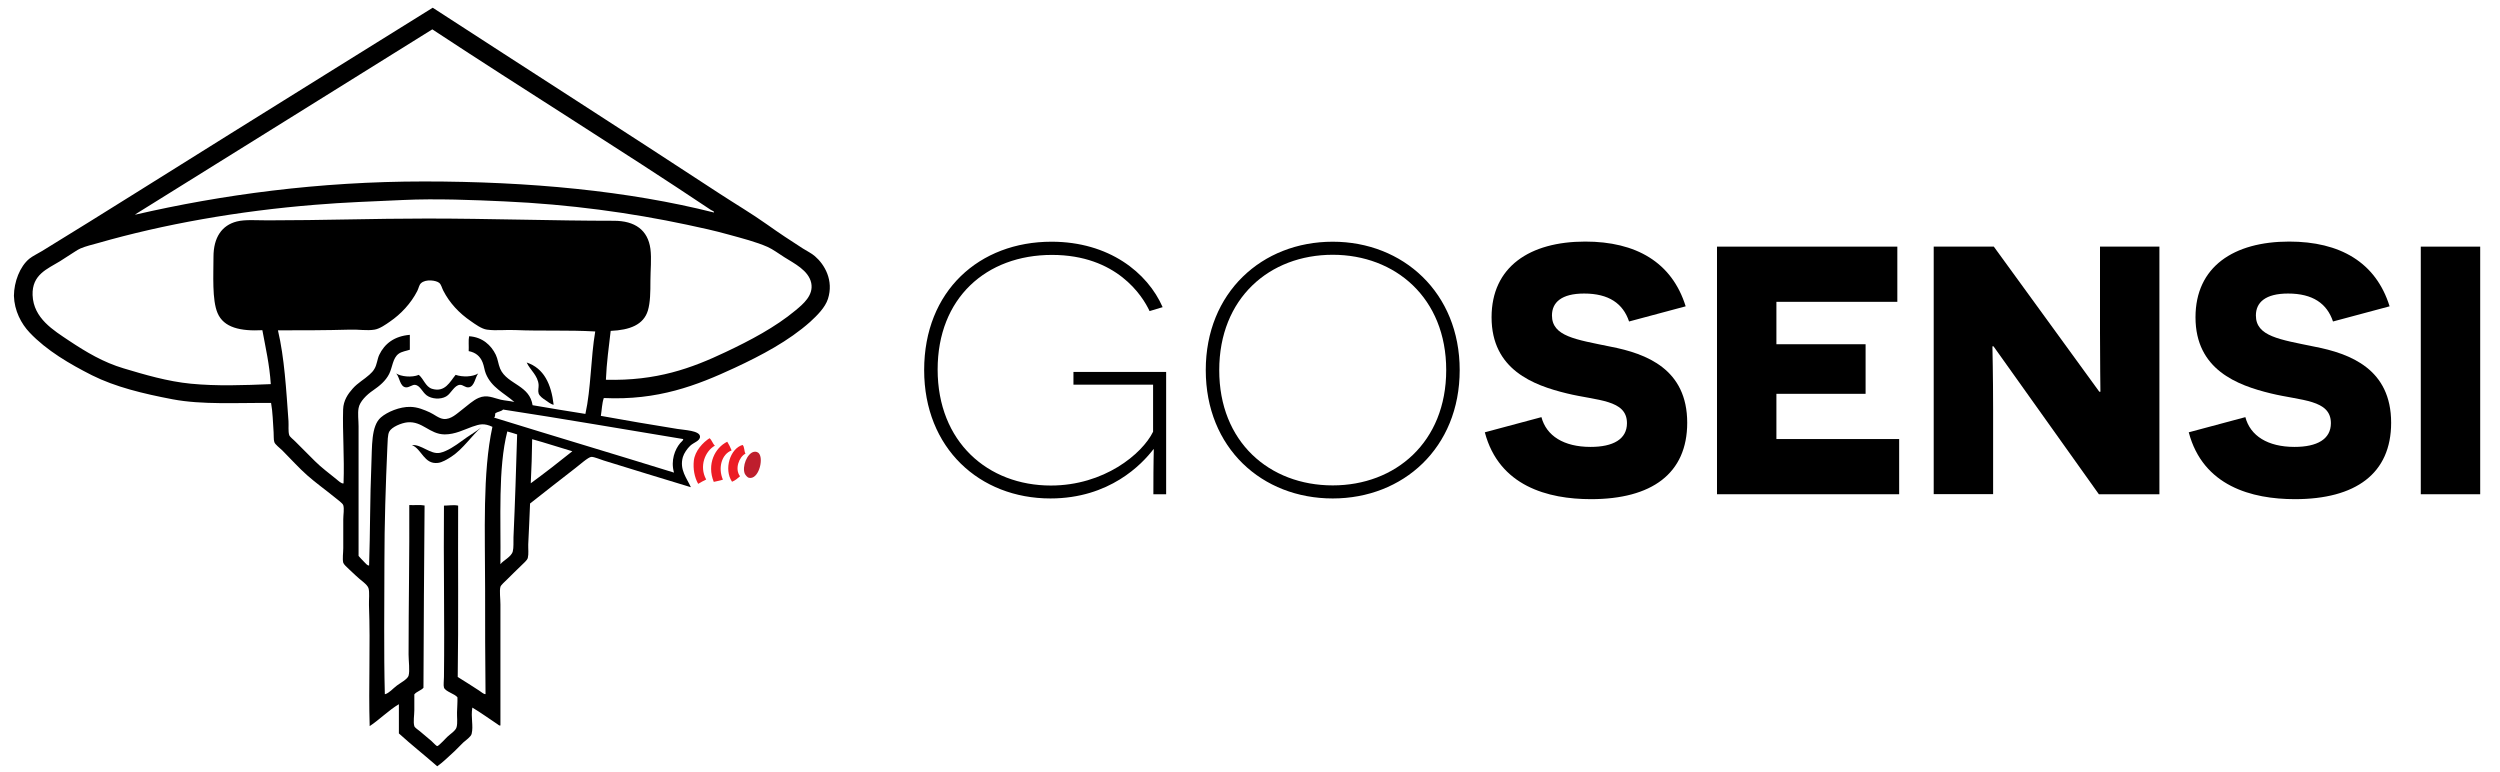
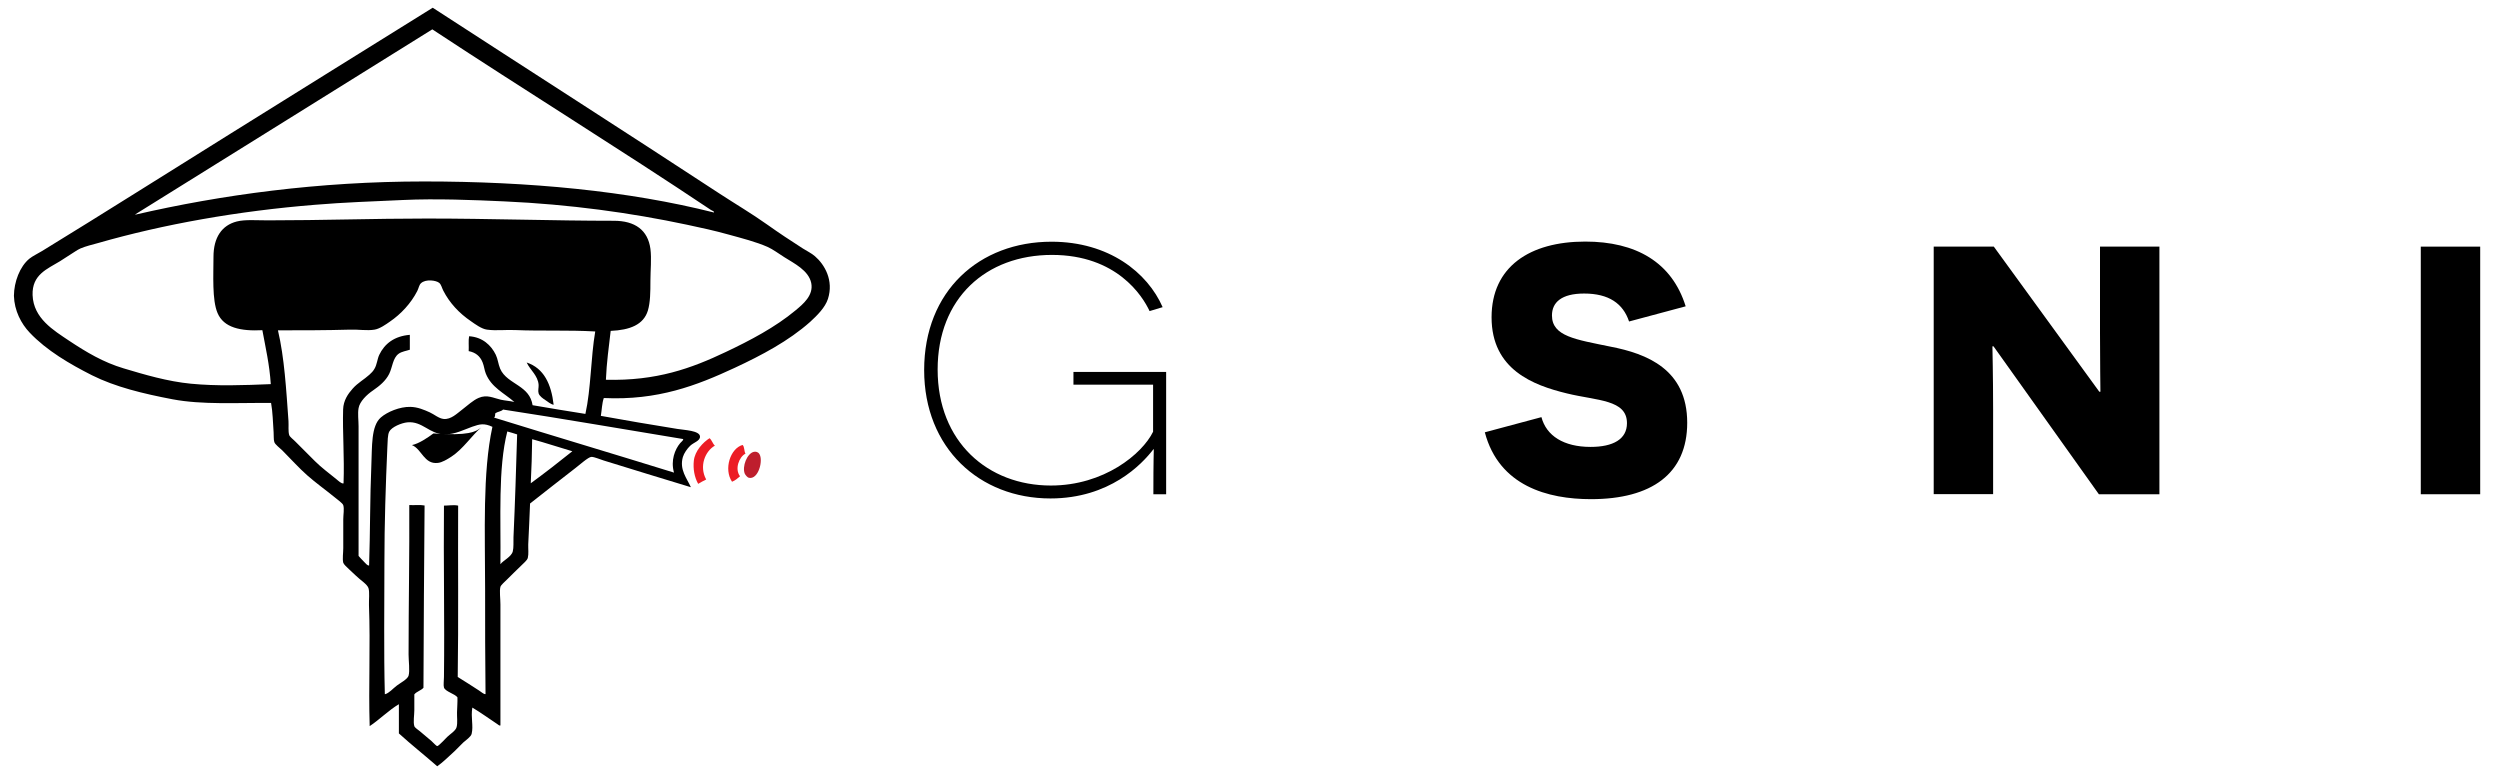
<svg xmlns="http://www.w3.org/2000/svg" version="1.1" id="Layer_1" x="0px" y="0px" viewBox="0 0 178 55" style="enable-background:new 0 0 178 55;" xml:space="preserve" width="178px" height="55px">
  <style type="text/css">
	.st0{fill-rule:evenodd;clip-rule:evenodd;}
	.st1{fill-rule:evenodd;clip-rule:evenodd;fill:#EC1C24;}
	.st2{fill-rule:evenodd;clip-rule:evenodd;fill:#BE1E2D;}
</style>
  <g>
    <g>
      <path d="M82.12,35.19c0-2.52,0.03-2.95,0.03-3.2h-0.03c-0.81,1.06-3.12,3.5-7.33,3.5c-5.04,0-8.99-3.58-8.99-9.14    c0-5.64,3.93-9.14,9.07-9.14c4.08,0,6.83,2.19,7.91,4.66l-0.93,0.28c-0.5-1.08-2.34-4-6.95-4c-4.68,0-8.14,3.07-8.14,8.16    c0,5.16,3.58,8.26,8.06,8.26c3.78,0,6.5-2.24,7.28-3.83v-3.35h-5.67v-0.91h6.6v8.71H82.12z" />
-       <path d="M94.89,17.21c5.01,0,9.04,3.63,9.04,9.14c0,5.54-4.03,9.14-9.04,9.14c-5.04,0-9.04-3.6-9.04-9.14    C85.85,20.83,89.85,17.21,94.89,17.21z M94.89,34.56c4.46,0,8.08-3.07,8.08-8.21c0-5.14-3.63-8.21-8.08-8.21    c-4.51,0-8.08,3.1-8.08,8.21C86.8,31.46,90.38,34.56,94.89,34.56z" />
      <path d="M109.75,29.7c0.35,1.33,1.59,2.12,3.5,2.12c1.61,0,2.59-0.55,2.59-1.69c0-1.69-2.12-1.59-4.28-2.12    c-2.39-0.58-5.36-1.69-5.36-5.42c0-3.6,2.72-5.39,6.67-5.39c3.6,0,6.17,1.46,7.15,4.61l-4.03,1.08c-0.43-1.28-1.44-1.99-3.2-1.99    c-1.61,0-2.29,0.63-2.29,1.56c0,1.49,1.69,1.71,4.16,2.22c2.59,0.5,5.47,1.61,5.47,5.42c0,3.63-2.54,5.44-6.85,5.44    c-3.07,0-6.55-0.93-7.56-4.76L109.75,29.7z" />
-       <path d="M122.24,17.56h12.85v3.93h-8.61v3.02h6.35v3.53h-6.35v3.22h8.74v3.93h-12.97V17.56z" />
      <path d="M141.94,24.66h-0.08c0,0.03,0.05,2.19,0.05,4.48v6.04h-4.23V17.56h4.28l7.51,10.33h0.08c0-0.03-0.03-2.29-0.03-4.21v-6.12    h4.23v17.63h-4.31L141.94,24.66z" />
-       <path d="M159.87,29.7c0.35,1.33,1.59,2.12,3.5,2.12c1.61,0,2.59-0.55,2.59-1.69c0-1.69-2.12-1.59-4.28-2.12    c-2.39-0.58-5.36-1.69-5.36-5.42c0-3.6,2.72-5.39,6.67-5.39c3.6,0,6.17,1.46,7.15,4.61l-4.03,1.08c-0.43-1.28-1.44-1.99-3.2-1.99    c-1.61,0-2.29,0.63-2.29,1.56c0,1.49,1.69,1.71,4.16,2.22c2.59,0.5,5.47,1.61,5.47,5.42c0,3.63-2.54,5.44-6.85,5.44    c-3.07,0-6.55-0.93-7.56-4.76L159.87,29.7z" />
      <path d="M172.36,17.56h4.23v17.63h-4.23V17.56z" />
    </g>
    <g>
      <path class="st0" d="M30.81,0.55c6.71,4.36,13.64,8.79,20.43,13.24c1.1,0.72,2.29,1.42,3.4,2.21c0.8,0.57,1.66,1.14,2.52,1.69    c0.28,0.18,0.62,0.34,0.86,0.55c0.7,0.6,1.35,1.73,0.93,3.04c-0.2,0.62-0.77,1.18-1.27,1.64c-1.53,1.36-3.46,2.38-5.37,3.27    c-2.71,1.26-5.47,2.33-9.32,2.15c-0.13,0.37-0.14,0.85-0.21,1.27c1.74,0.32,3.6,0.63,5.45,0.93c0.46,0.08,1.61,0.11,1.61,0.55    c0,0.31-0.45,0.41-0.7,0.65c-0.21,0.2-0.44,0.53-0.52,0.8c-0.26,0.9,0.29,1.52,0.57,2.15c-2.03-0.61-4.12-1.26-6.2-1.9    c-0.3-0.09-0.66-0.26-0.88-0.26c-0.22,0-0.9,0.62-1.12,0.78c-1.1,0.85-2.18,1.7-3.25,2.54c-0.03,0.99-0.09,1.91-0.13,2.91    c-0.01,0.31,0.04,0.67-0.03,0.96c-0.04,0.18-0.33,0.4-0.47,0.55c-0.35,0.35-0.65,0.62-1.01,0.99c-0.15,0.15-0.43,0.39-0.47,0.52    c-0.08,0.31,0,0.83,0,1.25c0,2.84,0,5.79,0,8.62c-0.08,0.04-0.16-0.06-0.23-0.1c-0.56-0.37-1.18-0.82-1.77-1.17    c-0.12,0.72,0.09,1.29-0.05,1.87c-0.05,0.21-0.41,0.45-0.6,0.62c-0.23,0.22-0.42,0.43-0.6,0.6c-0.46,0.42-0.84,0.8-1.25,1.09    c-0.9-0.79-1.84-1.53-2.73-2.34c0-0.69,0-1.38,0-2.08c-0.69,0.4-1.42,1.13-2.08,1.56c-0.09-2.9,0.06-5.67-0.05-8.62    c-0.01-0.38,0.05-0.91-0.03-1.19c-0.08-0.29-0.59-0.59-0.91-0.91c-0.15-0.15-0.3-0.29-0.47-0.44c-0.16-0.15-0.38-0.35-0.42-0.47    c-0.07-0.27,0-0.72,0-1.04c0-0.71,0-1.3,0-2.05c0-0.33,0.08-0.75,0-1.01c-0.04-0.14-0.43-0.41-0.62-0.57    c-0.65-0.53-1.34-1.02-1.95-1.56c-0.58-0.51-1.17-1.17-1.77-1.77c-0.18-0.18-0.52-0.42-0.57-0.6c-0.06-0.18-0.03-0.48-0.05-0.7    c-0.05-0.68-0.06-1.42-0.18-2.08c-2.44-0.02-4.89,0.14-7.01-0.26c-2.1-0.4-4.08-0.88-5.74-1.71c-1.58-0.8-3.23-1.76-4.44-3.04    c-0.6-0.63-1.09-1.56-1.12-2.62C1,20.07,1.41,18.98,2.09,18.42c0.25-0.2,0.6-0.36,0.91-0.55c4.46-2.73,9-5.61,13.42-8.36    C21.33,6.46,26.08,3.48,30.81,0.55z M9.65,15.25c-0.01,0-0.03,0.02,0,0.03c6.11-1.41,13.04-2.36,20.54-2.36    c7.5,0,14.54,0.67,20.64,2.21c0.06-0.07-0.14-0.14-0.21-0.18C44.07,10.57,37.32,6.4,30.78,2.09C23.75,6.48,16.69,10.86,9.65,15.25    z M51.68,25.06c1.73-0.82,3.52-1.76,4.96-2.96c0.53-0.44,1.3-1.07,1.12-1.95c-0.19-0.9-1.21-1.39-1.92-1.84    c-0.41-0.26-0.81-0.56-1.19-0.73c-0.82-0.36-1.8-0.61-2.78-0.88c-0.96-0.27-1.97-0.49-2.96-0.7c-3.99-0.85-8.35-1.45-12.98-1.66    c-2.16-0.1-4.9-0.21-7.22-0.1c-2.19,0.1-4.24,0.17-6.26,0.34C16.96,15.02,11.63,15.97,7,17.3c-0.43,0.12-0.9,0.23-1.27,0.39    c-0.23,0.1-0.48,0.29-0.73,0.44c-0.25,0.15-0.48,0.32-0.73,0.47c-0.9,0.55-2,0.95-1.95,2.41c0.06,1.66,1.5,2.51,2.6,3.25    c1.22,0.81,2.44,1.54,3.89,1.97c1.47,0.44,3.12,0.93,4.78,1.09c1.83,0.18,3.79,0.11,5.69,0.03c-0.09-1.39-0.37-2.59-0.6-3.84    c-1.56,0.08-2.75-0.18-3.19-1.22c-0.4-0.93-0.29-2.73-0.29-4c0-1.39,0.6-2.25,1.66-2.52c0.59-0.15,1.4-0.08,2.21-0.08    c3.89,0,7.55-0.13,11.32-0.13c4.48,0,9.06,0.16,13.32,0.16c1.5,0,2.42,0.66,2.6,2c0.09,0.71,0,1.54,0,2.26    c0,0.83-0.01,1.55-0.18,2.13c-0.31,1.02-1.29,1.39-2.65,1.45c-0.13,1.14-0.29,2.25-0.34,3.48C46.74,27.13,49.22,26.23,51.68,25.06    z M36.67,23.5c-0.67-0.03-1.36,0.06-2-0.03c-0.38-0.05-0.84-0.39-1.14-0.6c-0.84-0.57-1.52-1.3-1.97-2.18    c-0.1-0.19-0.14-0.43-0.29-0.55c-0.21-0.18-0.97-0.29-1.3,0.03c-0.13,0.12-0.16,0.35-0.26,0.55c-0.45,0.88-1.17,1.65-1.95,2.18    c-0.27,0.19-0.72,0.51-1.09,0.57c-0.53,0.09-1.15-0.02-1.74,0c-1.75,0.05-3.44,0.05-5.14,0.05c0.46,1.95,0.59,4.23,0.75,6.46    c0.02,0.34-0.03,0.73,0.05,0.99c0.04,0.14,0.3,0.32,0.44,0.47c0.47,0.47,0.99,0.99,1.4,1.4c0.44,0.44,1.03,0.88,1.51,1.27    c0.16,0.13,0.37,0.34,0.52,0.31c0.07-1.89-0.08-3.64-0.03-5.27c0.02-0.64,0.35-1.11,0.68-1.48c0.36-0.41,0.83-0.66,1.19-0.99    c0.13-0.11,0.28-0.27,0.36-0.42c0.18-0.29,0.2-0.69,0.34-0.99c0.38-0.8,1.08-1.34,2.18-1.43c0,0.35,0,0.71,0,1.06    c-0.23,0.08-0.59,0.13-0.8,0.29c-0.42,0.31-0.43,0.94-0.67,1.43c-0.25,0.5-0.69,0.86-1.14,1.17c-0.46,0.31-0.96,0.8-1.04,1.27    c-0.07,0.39,0,0.86,0,1.3c0,3.1,0,6.16,0,9.22c0.1,0.12,0.23,0.26,0.36,0.39c0.12,0.12,0.27,0.32,0.39,0.29    c0.08-2.35,0.06-4.82,0.16-7.14c0.06-1.32-0.03-2.79,0.68-3.4c0.45-0.39,1.34-0.77,2.1-0.75c0.52,0.01,0.98,0.21,1.38,0.39    c0.31,0.14,0.65,0.44,0.99,0.47c0.52,0.05,0.95-0.39,1.32-0.67c0.38-0.29,0.77-0.66,1.17-0.83c0.6-0.26,1.05,0.01,1.58,0.13    c0.32,0.07,0.62,0.08,0.96,0.16c-0.73-0.64-1.63-1.03-2.03-2.02c-0.1-0.24-0.12-0.53-0.23-0.8c-0.18-0.45-0.51-0.71-0.99-0.8    c0.02-0.35-0.03-0.76,0.03-1.06c0.95,0.06,1.57,0.64,1.9,1.32c0.15,0.31,0.17,0.65,0.31,0.99c0.25,0.59,0.84,0.89,1.32,1.22    c0.51,0.35,0.88,0.7,0.99,1.38c1.25,0.22,2.51,0.42,3.76,0.62c0.4-1.79,0.38-4,0.7-5.87C40.44,23.49,38.56,23.58,36.67,23.5z     M35.82,29.16c-0.13,0.14-0.39,0.15-0.55,0.26c-0.03,0.1,0,0.28-0.1,0.31c4.26,1.32,8.56,2.6,12.82,3.92    c-0.25-0.87,0.07-1.66,0.44-2.1c0.09-0.11,0.24-0.2,0.21-0.29C44.38,30.56,40.13,29.82,35.82,29.16z M33.63,30.38    c-0.59,0.21-1.22,0.55-1.97,0.55c-1.08-0.01-1.58-0.96-2.65-0.86c-0.42,0.04-1.13,0.33-1.3,0.67c-0.11,0.22-0.11,0.67-0.13,1.09    c-0.12,2.69-0.21,5.5-0.21,8.15c0,3.13-0.05,6.42,0.03,9.45c0.16-0.03,0.3-0.15,0.44-0.26c0.13-0.11,0.26-0.24,0.42-0.36    c0.22-0.17,0.76-0.45,0.83-0.7c0.1-0.34,0-1.07,0-1.51c0-3.54,0.07-7.25,0.05-10.64c0.36,0.02,0.78-0.03,1.09,0.03    c-0.04,4.31-0.06,8.64-0.08,12.98c-0.18,0.2-0.48,0.26-0.65,0.47c0,0.35,0,0.72,0,1.12c0,0.36-0.09,0.84,0,1.14    c0.03,0.11,0.28,0.27,0.39,0.36c0.34,0.29,0.49,0.41,0.83,0.7c0.11,0.09,0.34,0.37,0.42,0.36c0.09,0,0.66-0.61,0.7-0.65    c0.19-0.19,0.61-0.44,0.67-0.7c0.08-0.3,0.02-0.74,0.03-1.06c0.01-0.37,0.04-0.71,0.03-1.06c-0.18-0.25-0.87-0.41-0.96-0.7    c-0.05-0.16,0-0.5,0-0.75c0.05-4.04-0.04-8.34,0-12.2c0.32,0,0.71-0.07,1.01,0c-0.02,4.06,0.03,8.19-0.03,12.2    c0.49,0.3,1.03,0.65,1.51,0.96c0.18,0.11,0.34,0.28,0.47,0.26c-0.03-2.42-0.03-4.94-0.03-7.48c0-4.02-0.19-8.28,0.52-11.55    C34.48,30.12,34.17,30.19,33.63,30.38z M35.63,40.17c0.2-0.27,0.78-0.52,0.88-0.91c0.07-0.27,0.04-0.68,0.05-1.01    c0.11-2.42,0.19-4.97,0.26-7.32c-0.23-0.07-0.46-0.15-0.7-0.21C35.45,33.36,35.67,36.89,35.63,40.17z M37.79,34.41    c1.01-0.74,1.99-1.5,2.96-2.28c-0.95-0.28-1.88-0.59-2.86-0.86C37.88,32.33,37.84,33.37,37.79,34.41z" />
      <path class="st0" d="M37.5,25.81c1.23,0.41,1.75,1.54,1.92,3.01c-0.22-0.04-0.4-0.21-0.6-0.34c-0.17-0.11-0.41-0.28-0.47-0.47    c-0.06-0.2,0.01-0.4,0-0.6C38.31,26.74,37.73,26.33,37.5,25.81z" />
      <path class="st1" d="M50.9,31.73c-0.69,0.39-1.14,1.46-0.62,2.41c-0.2,0.1-0.39,0.2-0.57,0.31c-0.27-0.48-0.37-1.07-0.31-1.64    c0.07-0.7,0.66-1.32,1.12-1.61C50.69,31.34,50.74,31.59,50.9,31.73z" />
-       <path class="st1" d="M51.78,31.45c0.12,0.19,0.22,0.4,0.31,0.62c-0.71,0.27-0.98,1.24-0.62,2.08c-0.2,0.07-0.43,0.11-0.65,0.16    C50.31,33.05,50.9,31.88,51.78,31.45z" />
      <path class="st1" d="M53.08,32.3c-0.45,0.22-0.79,1.09-0.39,1.61c-0.17,0.15-0.34,0.3-0.57,0.39c-0.6-0.89-0.13-2.37,0.75-2.62    C53.02,31.81,52.97,32.13,53.08,32.3z" />
      <path class="st2" d="M53.68,32.17c0.14-0.03,0.3,0.01,0.39,0.16c0.29,0.46-0.08,1.84-0.75,1.69c-0.1-0.02-0.24-0.19-0.29-0.29    C52.82,33.23,53.19,32.27,53.68,32.17z" />
-       <path class="st0" d="M28.21,26.59c0.33,0.22,1.11,0.31,1.61,0.1c0.35,0.3,0.48,0.84,0.93,0.99c0.94,0.29,1.29-0.51,1.69-0.99    c0.5,0.17,1.21,0.15,1.61-0.1c-0.21,0.24-0.26,0.94-0.68,0.99c-0.24,0.03-0.4-0.19-0.62-0.18c-0.41,0.02-0.64,0.64-0.99,0.83    c-0.4,0.23-1.03,0.18-1.38-0.08c-0.32-0.24-0.47-0.71-0.83-0.75c-0.19-0.02-0.42,0.2-0.65,0.18    C28.47,27.54,28.46,26.86,28.21,26.59z" />
-       <path class="st0" d="M34.26,30.44c-0.65,0.54-1.28,1.53-2.13,2.08c-0.28,0.18-0.65,0.41-0.96,0.44c-0.98,0.11-1.14-0.99-1.84-1.27    c0.67-0.07,1.32,0.69,2,0.55c0.51-0.11,1.08-0.5,1.53-0.83C33.35,31.04,33.87,30.75,34.26,30.44z" />
+       <path class="st0" d="M34.26,30.44c-0.65,0.54-1.28,1.53-2.13,2.08c-0.28,0.18-0.65,0.41-0.96,0.44c-0.98,0.11-1.14-0.99-1.84-1.27    c0.51-0.11,1.08-0.5,1.53-0.83C33.35,31.04,33.87,30.75,34.26,30.44z" />
    </g>
  </g>
</svg>